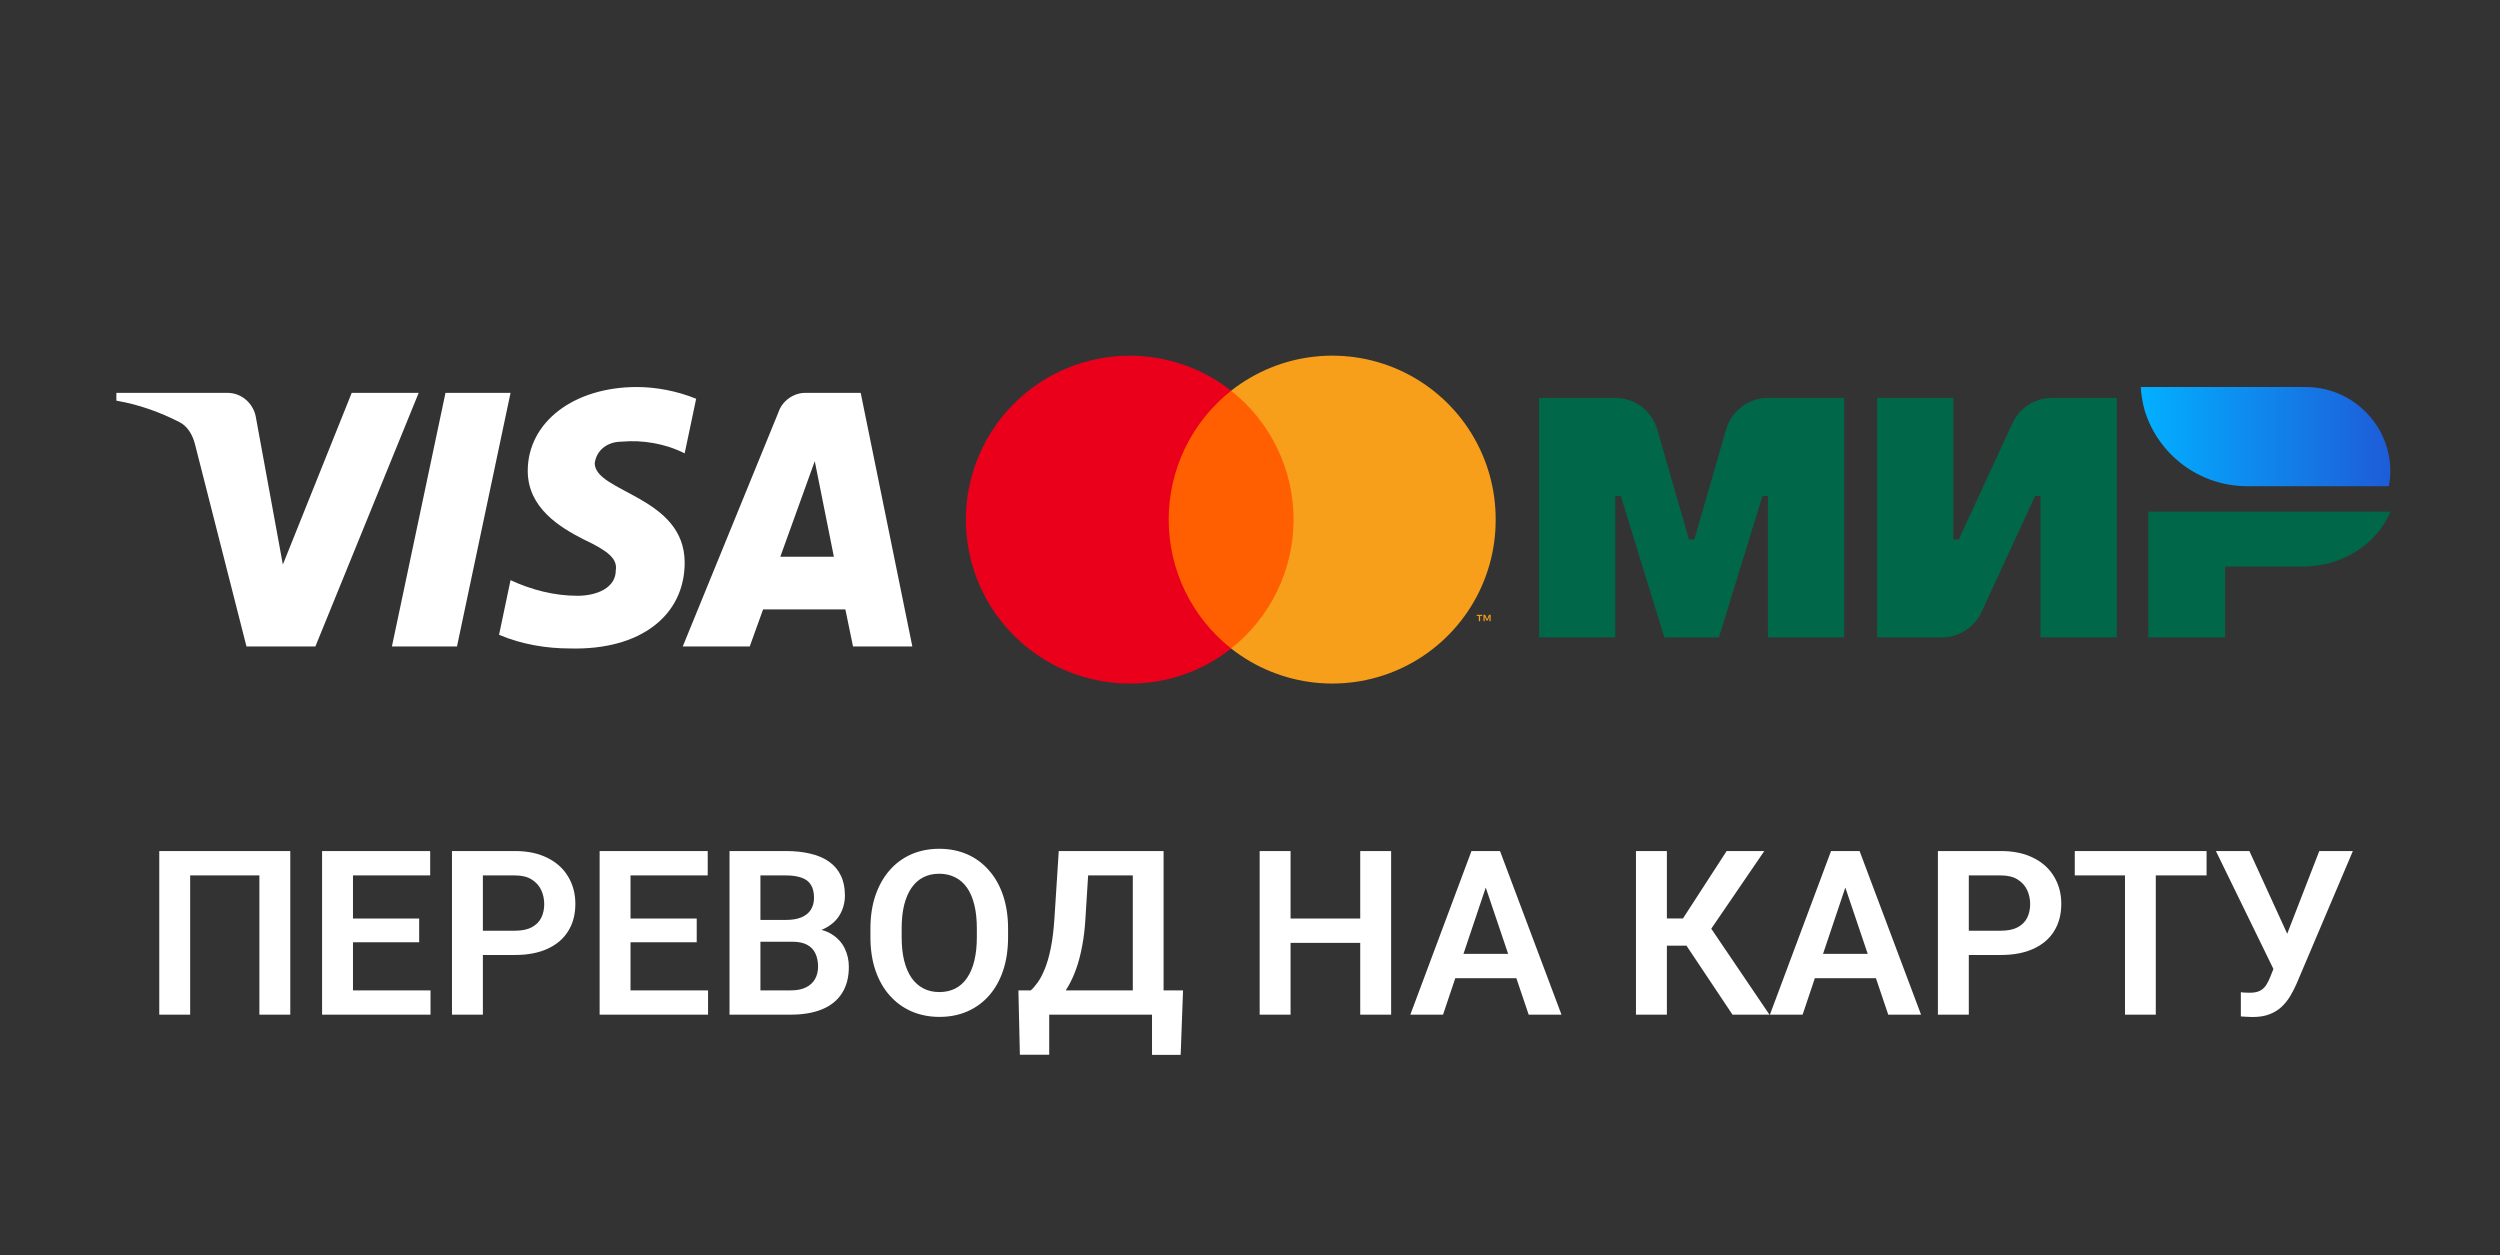
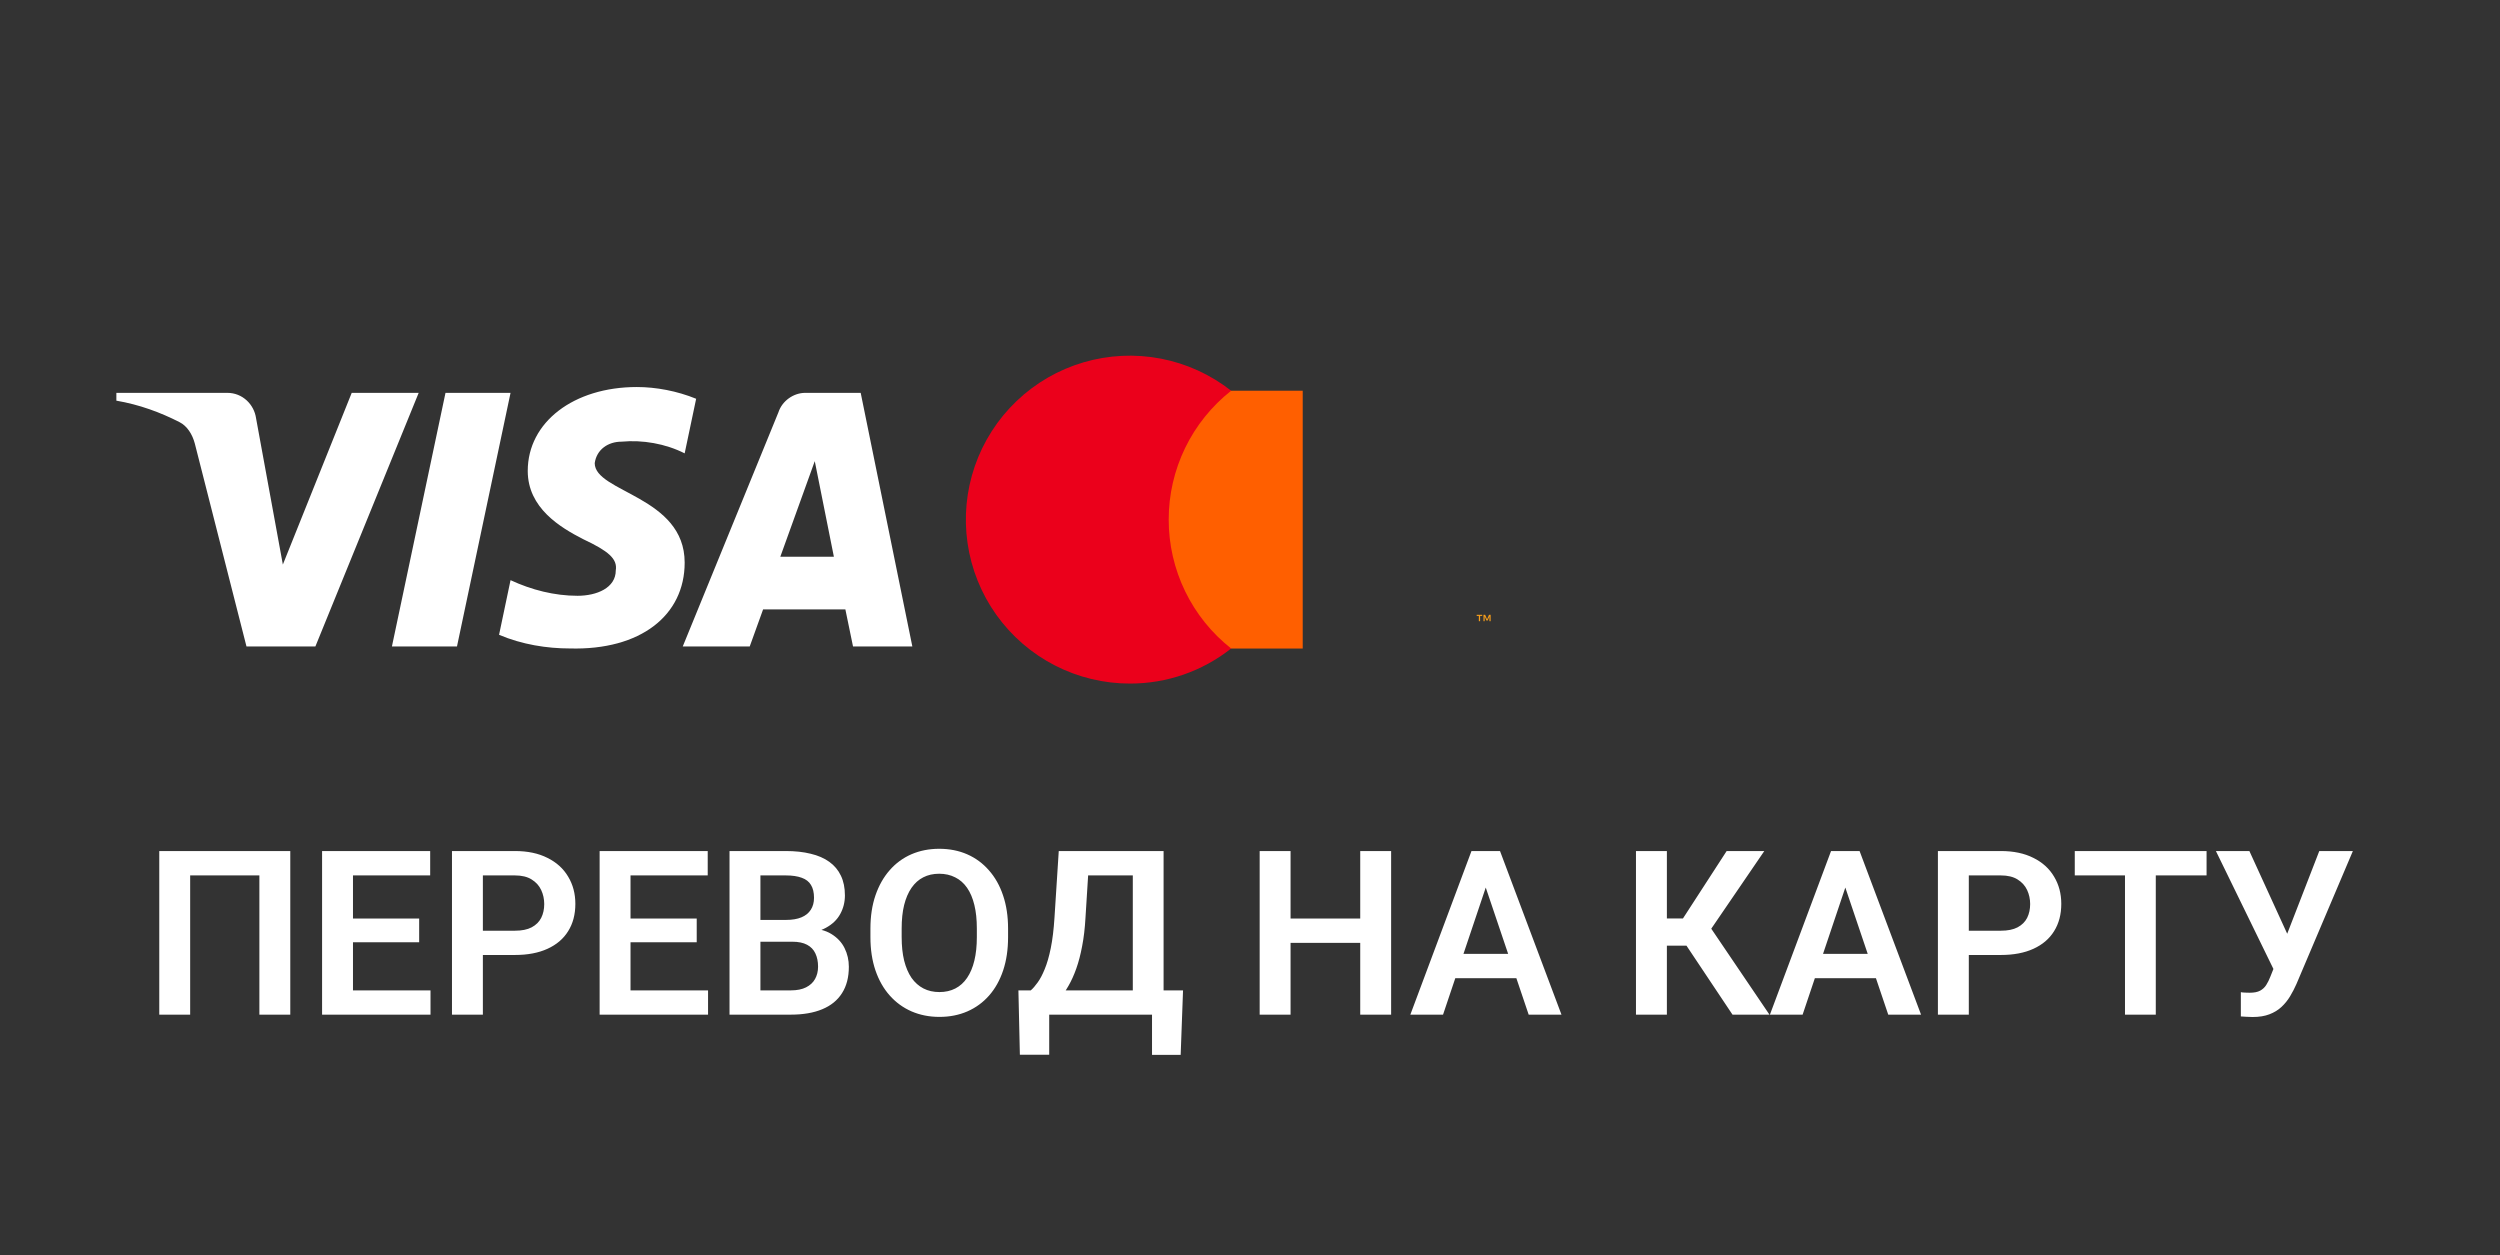
<svg xmlns="http://www.w3.org/2000/svg" width="239" height="120" viewBox="0 0 239 120" fill="none">
  <rect x="0" y="0" width="239" height="120" fill="#333333" stroke="none" />
  <path d="M27.751 81.359V97H24.797V83.69H18.18V97H15.226V81.359H27.751ZM41.157 94.68V97H32.843V94.68H41.157ZM33.745 81.359V97H30.791V81.359H33.745ZM40.072 87.815V90.082H32.843V87.815H40.072ZM41.125 81.359V83.69H32.843V81.359H41.125ZM49.225 91.296H45.196V88.976H49.225C49.883 88.976 50.417 88.868 50.825 88.653C51.241 88.431 51.545 88.13 51.738 87.751C51.932 87.364 52.028 86.924 52.028 86.43C52.028 85.95 51.932 85.502 51.738 85.087C51.545 84.671 51.241 84.335 50.825 84.077C50.417 83.819 49.883 83.69 49.225 83.69H46.163V97H43.209V81.359H49.225C50.442 81.359 51.48 81.578 52.34 82.015C53.206 82.444 53.865 83.042 54.316 83.809C54.775 84.568 55.004 85.434 55.004 86.408C55.004 87.418 54.775 88.288 54.316 89.019C53.865 89.749 53.206 90.311 52.34 90.705C51.48 91.099 50.442 91.296 49.225 91.296ZM67.69 94.68V97H59.376V94.68H67.69ZM60.278 81.359V97H57.324V81.359H60.278ZM66.606 87.815V90.082H59.376V87.815H66.606ZM67.658 81.359V83.69H59.376V81.359H67.658ZM75.736 90.028H71.74L71.719 87.944H75.145C75.733 87.944 76.223 87.862 76.617 87.697C77.011 87.533 77.308 87.293 77.509 86.978C77.716 86.662 77.82 86.279 77.82 85.828C77.82 85.327 77.724 84.919 77.53 84.603C77.344 84.288 77.05 84.059 76.649 83.916C76.248 83.766 75.74 83.69 75.124 83.69H72.696V97H69.742V81.359H75.124C76.012 81.359 76.803 81.445 77.498 81.617C78.2 81.782 78.794 82.04 79.281 82.391C79.768 82.742 80.137 83.182 80.388 83.712C80.645 84.242 80.774 84.872 80.774 85.603C80.774 86.247 80.624 86.841 80.323 87.386C80.03 87.923 79.575 88.36 78.959 88.696C78.35 89.033 77.577 89.226 76.639 89.276L75.736 90.028ZM75.607 97H70.87L72.106 94.68H75.607C76.195 94.68 76.678 94.583 77.058 94.39C77.444 94.196 77.731 93.931 77.917 93.595C78.11 93.251 78.207 92.857 78.207 92.413C78.207 91.926 78.121 91.504 77.949 91.145C77.784 90.787 77.519 90.512 77.154 90.318C76.796 90.125 76.324 90.028 75.736 90.028H72.664L72.686 87.944H76.596L77.272 88.75C78.175 88.757 78.909 88.936 79.475 89.287C80.047 89.638 80.47 90.089 80.742 90.641C81.014 91.192 81.15 91.787 81.15 92.424C81.15 93.426 80.932 94.268 80.495 94.948C80.065 95.629 79.435 96.141 78.605 96.484C77.781 96.828 76.782 97 75.607 97ZM96.372 88.782V89.588C96.372 90.769 96.215 91.833 95.899 92.778C95.584 93.716 95.137 94.515 94.557 95.174C93.977 95.833 93.285 96.338 92.483 96.689C91.681 97.039 90.79 97.215 89.809 97.215C88.842 97.215 87.954 97.039 87.144 96.689C86.342 96.338 85.648 95.833 85.061 95.174C84.473 94.515 84.019 93.716 83.696 92.778C83.374 91.833 83.213 90.769 83.213 89.588V88.782C83.213 87.593 83.374 86.53 83.696 85.592C84.019 84.654 84.47 83.855 85.05 83.196C85.63 82.53 86.321 82.022 87.123 81.671C87.932 81.32 88.82 81.144 89.787 81.144C90.768 81.144 91.66 81.32 92.462 81.671C93.264 82.022 93.955 82.53 94.535 83.196C95.122 83.855 95.574 84.654 95.889 85.592C96.211 86.53 96.372 87.593 96.372 88.782ZM93.386 89.588V88.761C93.386 87.909 93.307 87.16 93.149 86.516C92.992 85.864 92.759 85.316 92.451 84.872C92.143 84.428 91.764 84.095 91.312 83.873C90.861 83.644 90.353 83.529 89.787 83.529C89.214 83.529 88.706 83.644 88.262 83.873C87.825 84.095 87.453 84.428 87.144 84.872C86.837 85.316 86.6 85.864 86.436 86.516C86.278 87.16 86.199 87.909 86.199 88.761V89.588C86.199 90.433 86.278 91.181 86.436 91.833C86.6 92.485 86.837 93.036 87.144 93.487C87.46 93.931 87.839 94.268 88.283 94.497C88.727 94.726 89.236 94.841 89.809 94.841C90.382 94.841 90.89 94.726 91.334 94.497C91.778 94.268 92.15 93.931 92.451 93.487C92.759 93.036 92.992 92.485 93.149 91.833C93.307 91.181 93.386 90.433 93.386 89.588ZM110.896 94.68V97H99.498V94.68H110.896ZM100.304 94.68V100.835H97.5L97.36 94.68H100.304ZM113.098 94.68L112.872 100.846H110.133V94.68H113.098ZM109.059 81.359V83.69H101.689V81.359H109.059ZM111.239 81.359V97H108.296V81.359H111.239ZM101.217 81.359H104.171L103.773 87.719C103.716 88.743 103.609 89.656 103.451 90.458C103.301 91.26 103.115 91.973 102.893 92.596C102.671 93.219 102.424 93.767 102.151 94.239C101.886 94.705 101.604 95.109 101.303 95.453C101.009 95.797 100.705 96.094 100.39 96.345C100.082 96.588 99.777 96.807 99.477 97H97.833V94.68H98.542C98.75 94.501 98.968 94.25 99.197 93.928C99.434 93.606 99.659 93.179 99.874 92.649C100.096 92.12 100.289 91.45 100.454 90.641C100.619 89.831 100.737 88.857 100.809 87.719L101.217 81.359ZM130.801 87.815V90.136H122.572V87.815H130.801ZM123.378 81.359V97H120.424V81.359H123.378ZM132.992 81.359V97H130.038V81.359H132.992ZM142.413 83.733L137.955 97H134.829L140.673 81.359H142.671L142.413 83.733ZM146.141 97L141.661 83.733L141.393 81.359H143.401L149.277 97H146.141ZM145.937 91.189V93.519H137.547V91.189H145.937ZM159.354 81.359V97H156.399V81.359H159.354ZM168.667 81.359L162.49 90.404H158.612L158.226 87.805H160.89L165.068 81.359H168.667ZM165.627 97L160.911 89.932L162.898 87.751L169.161 97H165.627ZM176.788 83.733L172.33 97H169.204L175.048 81.359H177.046L176.788 83.733ZM180.516 97L176.036 83.733L175.768 81.359H177.776L183.652 97H180.516ZM180.312 91.189V93.519H171.922V91.189H180.312ZM191.279 91.296H187.251V88.976H191.279C191.938 88.976 192.472 88.868 192.88 88.653C193.295 88.431 193.6 88.13 193.793 87.751C193.986 87.364 194.083 86.924 194.083 86.43C194.083 85.95 193.986 85.502 193.793 85.087C193.6 84.671 193.295 84.335 192.88 84.077C192.472 83.819 191.938 83.69 191.279 83.69H188.218V97H185.264V81.359H191.279C192.497 81.359 193.535 81.578 194.395 82.015C195.261 82.444 195.92 83.042 196.371 83.809C196.829 84.568 197.059 85.434 197.059 86.408C197.059 87.418 196.829 88.288 196.371 89.019C195.92 89.749 195.261 90.311 194.395 90.705C193.535 91.099 192.497 91.296 191.279 91.296ZM206.093 81.359V97H203.149V81.359H206.093ZM210.948 81.359V83.69H198.348V81.359H210.948ZM217.812 91.446L221.723 81.359H224.935L219.542 94.067C219.363 94.476 219.159 94.87 218.93 95.249C218.701 95.629 218.425 95.969 218.103 96.269C217.787 96.563 217.404 96.796 216.953 96.968C216.509 97.14 215.972 97.226 215.342 97.226C215.177 97.226 214.98 97.218 214.751 97.204C214.522 97.197 214.346 97.186 214.225 97.172V94.852C214.311 94.873 214.45 94.887 214.644 94.894C214.844 94.902 214.987 94.905 215.073 94.905C215.489 94.905 215.818 94.841 216.062 94.712C216.312 94.576 216.509 94.393 216.652 94.164C216.803 93.928 216.935 93.659 217.05 93.358L217.812 91.446ZM215.041 81.359L218.79 89.556L219.671 92.746L217.426 92.811L211.84 81.359H215.041Z" fill="white" />
  <g clip-path="url(#clip0_2114_235683)">
-     <path d="M165.018 41.047L161.982 51.565H161.463L158.427 41.047C157.907 39.267 156.277 38.042 154.414 38.042H147.133V60.938H154.423V47.406H154.943L159.116 60.938H164.329L168.494 47.406H169.013V60.938H176.303V38.042H169.022C167.168 38.042 165.538 39.267 165.018 41.047ZM205.384 60.938H212.72V54.167H220.1C223.96 54.167 227.247 51.985 228.519 48.917H205.384V60.938ZM192.389 40.457L187.257 51.574H186.738V38.042H179.447V60.938H185.636C187.266 60.938 188.744 59.99 189.424 58.523L194.556 47.415H195.076V60.938H202.366V38.042H196.177C194.547 38.042 193.07 38.99 192.389 40.457Z" fill="#006848" />
+     <path d="M165.018 41.047L161.982 51.565H161.463L158.427 41.047C157.907 39.267 156.277 38.042 154.414 38.042H147.133V60.938H154.423V47.406H154.943L159.116 60.938H164.329L168.494 47.406H169.013V60.938H176.303V38.042H169.022C167.168 38.042 165.538 39.267 165.018 41.047ZM205.384 60.938H212.72V54.167H220.1C223.96 54.167 227.247 51.985 228.519 48.917H205.384V60.938ZM192.389 40.457L187.257 51.574H186.738V38.042H179.447V60.938H185.636C187.266 60.938 188.744 59.99 189.424 58.523L194.556 47.415H195.076V60.938H202.366V38.042H196.177Z" fill="#006848" />
    <path d="M220.437 37C222.542 37 224.449 37.805 225.892 39.129C227.504 40.595 228.516 42.706 228.516 45.058C228.516 45.541 228.462 46.015 228.381 46.48H214.84C210.254 46.48 206.367 43.475 205.059 39.325C205.041 39.281 205.032 39.227 205.015 39.173C204.979 39.048 204.952 38.914 204.916 38.789C204.782 38.207 204.692 37.617 204.656 37H220.437Z" fill="url(#paint0_linear_2114_235683)" />
  </g>
  <g clip-path="url(#clip1_2114_235683)">
    <path fill-rule="evenodd" clip-rule="evenodd" d="M30.15 61.803H23.564L18.626 42.409C18.391 41.517 17.894 40.728 17.162 40.357C15.335 39.422 13.321 38.679 11.125 38.304V37.557H21.734C23.198 37.557 24.296 38.679 24.479 39.982L27.041 53.971L33.624 37.557H40.026L30.15 61.803ZM43.687 61.803H37.467L42.589 37.557H48.808L43.687 61.803ZM56.855 44.276C57.038 42.97 58.136 42.224 59.417 42.224C61.431 42.036 63.623 42.411 65.454 43.342L66.552 38.122C64.722 37.375 62.708 37 60.881 37C54.845 37 50.452 40.358 50.452 45.02C50.452 48.566 53.564 50.427 55.76 51.549C58.136 52.667 59.051 53.414 58.868 54.532C58.868 56.21 57.038 56.957 55.211 56.957C53.015 56.957 50.818 56.398 48.808 55.463L47.71 60.687C49.907 61.618 52.283 61.993 54.479 61.993C61.248 62.177 65.454 58.822 65.454 53.786C65.454 47.444 56.855 47.072 56.855 44.276ZM87.22 61.803L82.282 37.557H76.977C75.879 37.557 74.781 38.304 74.415 39.422L65.27 61.803H71.673L72.951 58.261H80.818L81.549 61.803H87.22ZM77.892 44.086L79.719 53.224H74.598L77.892 44.086Z" fill="white" />
  </g>
  <path d="M124.539 37.353H110.859V62H124.539V37.353Z" fill="#FF5F00" />
  <path d="M111.728 49.675C111.726 47.304 112.262 44.963 113.296 42.829C114.33 40.694 115.835 38.823 117.697 37.354C115.732 35.809 113.426 34.757 110.971 34.284C108.516 33.812 105.984 33.934 103.586 34.639C101.188 35.344 98.993 36.613 97.186 38.34C95.378 40.066 94.009 42.199 93.193 44.562C92.378 46.925 92.139 49.449 92.498 51.923C92.856 54.397 93.801 56.749 95.254 58.783C96.707 60.818 98.625 62.475 100.848 63.617C103.072 64.759 105.536 65.353 108.036 65.349C111.542 65.353 114.947 64.172 117.697 61.996C115.835 60.528 114.33 58.656 113.296 56.522C112.262 54.388 111.726 52.047 111.728 49.675Z" fill="#EB001B" />
  <path d="M141.498 59.387V58.882H141.703V58.777H141.172V58.882H141.377V59.387H141.498ZM142.504 59.387V58.777H142.347L142.165 59.213L141.982 58.777H141.821V59.387H141.934V58.925L142.104 59.322H142.221L142.391 58.925V59.387H142.504Z" fill="#F79E1B" />
-   <path d="M142.986 49.674C142.996 52.611 142.178 55.492 140.625 57.985C139.072 60.478 136.847 62.483 134.207 63.77C131.566 65.056 128.616 65.572 125.696 65.258C122.775 64.944 120.002 63.813 117.695 61.995C119.556 60.525 121.06 58.653 122.094 56.519C123.128 54.385 123.665 52.045 123.665 49.674C123.665 47.303 123.128 44.962 122.094 42.828C121.06 40.694 119.556 38.822 117.695 37.353C120.002 35.534 122.775 34.403 125.696 34.09C128.616 33.776 131.566 34.291 134.207 35.578C136.847 36.864 139.072 38.869 140.625 41.362C142.178 43.856 142.996 46.736 142.986 49.674Z" fill="#F79E1B" />
  <defs>
    <linearGradient id="paint0_linear_2114_235683" x1="228.516" y1="66.65" x2="204.802" y2="66.65" gradientUnits="userSpaceOnUse">
      <stop stop-color="#1E5CD8" />
      <stop offset="1" stop-color="#02AFFF" />
    </linearGradient>
    <clipPath id="clip0_2114_235683">
-       <rect width="81.771" height="25" fill="white" transform="translate(147 37)" />
-     </clipPath>
+       </clipPath>
    <clipPath id="clip1_2114_235683">
      <rect width="76.562" height="25" fill="white" transform="translate(11 37)" />
    </clipPath>
  </defs>
</svg>